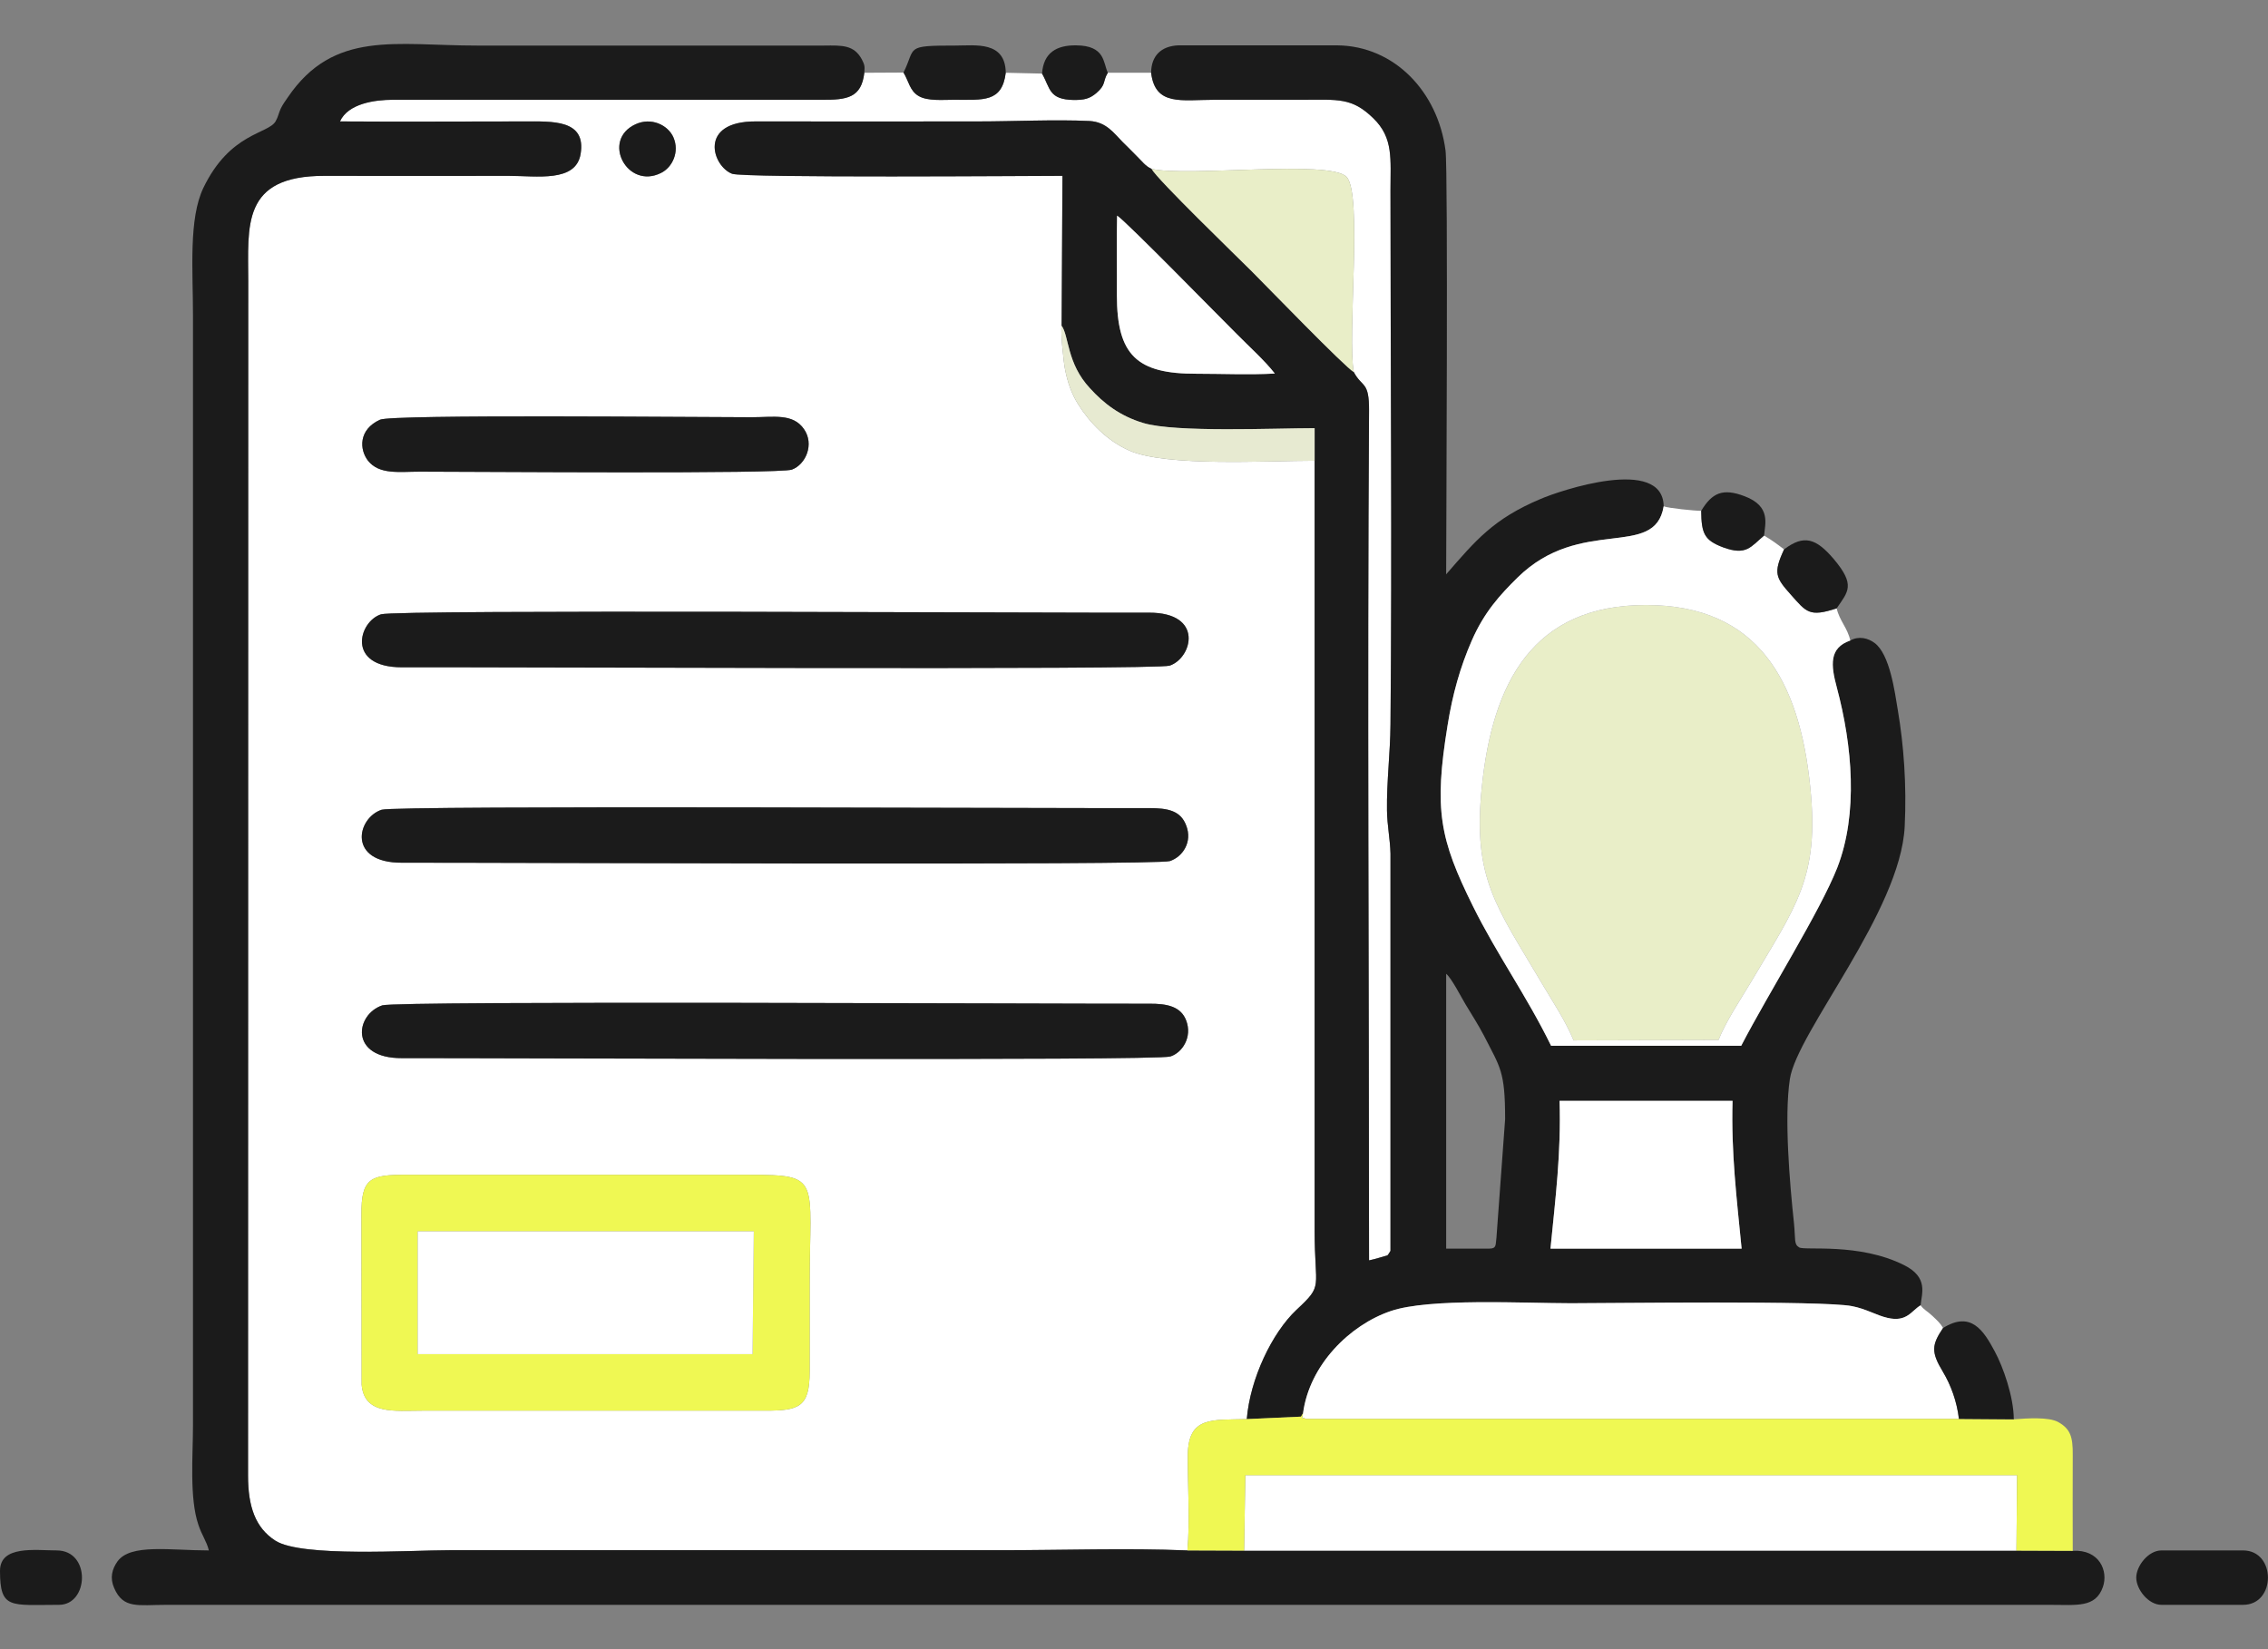
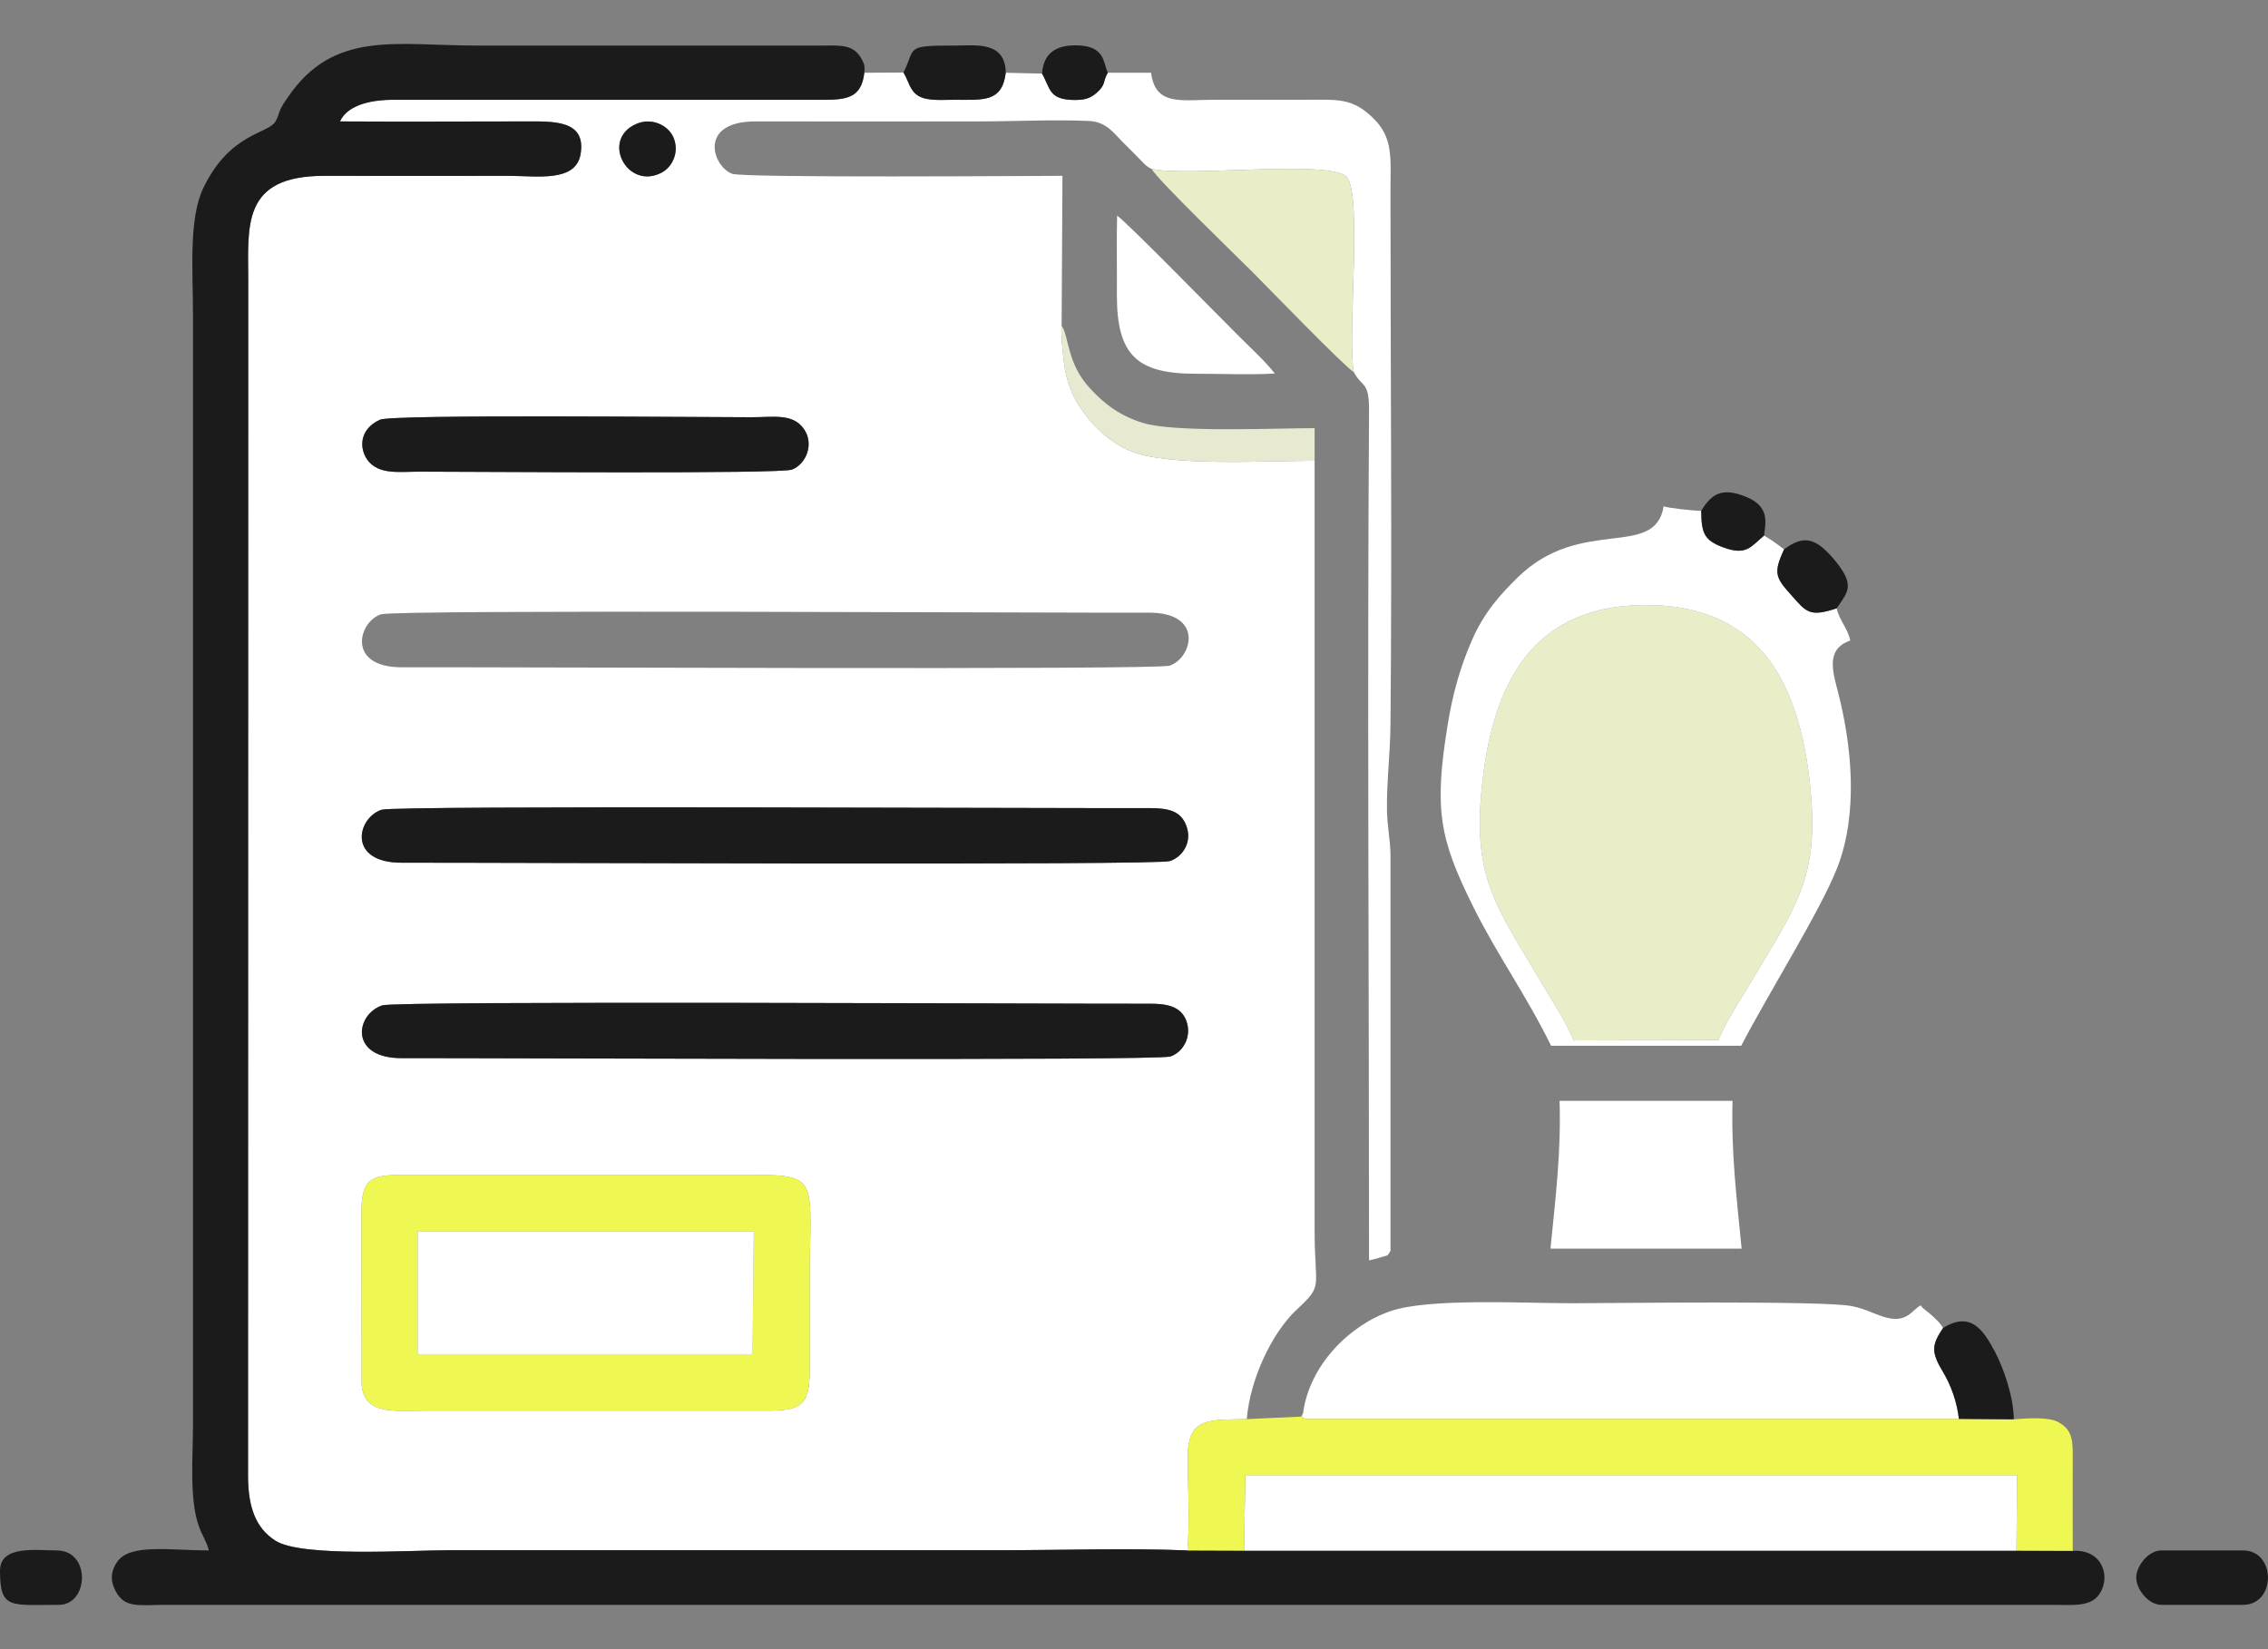
<svg xmlns="http://www.w3.org/2000/svg" xml:space="preserve" width="110px" height="80px" version="1.1" style="shape-rendering:geometricPrecision; text-rendering:geometricPrecision; image-rendering:optimizeQuality; fill-rule:evenodd; clip-rule:evenodd" viewBox="0 0 110 80">
  <rect x="0" y="0" width="110" height="80" fill="#808080" stroke="none" />
  <defs>
    <style type="text/css">
   
    .fil1 {fill:#1B1B1B}
    .fil4 {fill:#E7EAD1}
    .fil2 {fill:#E9EEC8}
    .fil3 {fill:#EFF853}
    .fil0 {fill:white}
   
  </style>
  </defs>
  <g id="Warstwa_x0020_1">
    <g id="_506785128">
      <path class="fil0" d="M17.54 67.17l-0.01 -8.26c-0.01,-1.76 0.43,-1.93 2.18,-1.92l16.63 0c3.53,0 2.93,0.17 2.93,5.34 0,1.39 0,2.79 0,4.18 0,1.75 -0.5,1.92 -2.16,1.92l-16.63 0c-1.36,0 -2.81,0.21 -2.94,-1.26zm1 -18.4c0.66,-0.23 32.83,-0.07 37.18,-0.08 0.88,-0.01 1.55,0.13 1.81,0.81 0.31,0.81 -0.19,1.57 -0.77,1.75 -0.71,0.22 -32.89,0.07 -37.27,0.08 -2.56,0.01 -2.26,-2.12 -0.95,-2.56zm-0.03 -9.49c0.69,-0.22 32.83,-0.06 37.21,-0.08 0.92,0 1.54,0.12 1.81,0.84 0.32,0.81 -0.18,1.53 -0.79,1.73 -0.69,0.22 -32.88,0.07 -37.25,0.08 -2.65,0.01 -2.19,-2.17 -0.98,-2.57zm-0.03 -9.48c0.75,-0.24 32.82,-0.06 37.24,-0.08 2.69,-0.01 2.11,2.2 1.01,2.57 -0.68,0.22 -32.9,0.06 -37.24,0.08 -2.71,0 -2.1,-2.22 -1.01,-2.57zm-0.05 -9.44c0.59,-0.27 15.29,-0.12 18.02,-0.12 1.08,0 2,-0.2 2.54,0.57 0.52,0.74 0.09,1.72 -0.58,1.97 -0.59,0.22 -15.33,0.1 -18.04,0.1 -1,0 -1.97,0.16 -2.52,-0.53 -0.42,-0.54 -0.47,-1.51 0.58,-1.99zm12.39 -14.33c0.77,-0.36 1.58,0.04 1.84,0.63 0.31,0.71 -0.05,1.46 -0.6,1.73 -1.64,0.82 -2.91,-1.59 -1.24,-2.36zm26.77 69.18c0.13,-1.39 0.01,-3.19 0.02,-4.63 0.02,-1.89 1.19,-1.69 2.86,-1.74 0.16,-1.95 1.22,-4.18 2.41,-5.3 1.33,-1.24 0.88,-0.97 0.88,-3.85l0 -37.34c-2.32,0 -7.18,0.3 -8.98,-0.49 -1.08,-0.47 -1.94,-1.37 -2.49,-2.25 -0.3,-0.47 -0.51,-1.05 -0.63,-1.67 -0.08,-0.37 -0.23,-1.89 -0.17,-2.14l0.04 -7.27c-1.31,0 -15.45,0.11 -16.02,-0.1 -0.96,-0.36 -1.67,-2.55 1.15,-2.54 3.6,0.01 7.2,0 10.8,0 1.7,0 3.72,-0.1 5.39,-0.02 0.82,0.05 1.18,0.6 1.6,1.02 0.25,0.24 0.41,0.41 0.66,0.66 0.3,0.29 0.44,0.51 0.74,0.64 1.72,0.41 8.64,-0.46 9.46,0.39 0.79,0.84 0.02,7.75 0.35,9.47 0.41,0.77 0.75,0.42 0.74,1.88 -0.09,13.65 0,27.56 0,41.21 0.17,-0.04 0.39,-0.09 0.54,-0.14 0.46,-0.15 0.3,-0.02 0.5,-0.32l0 -19.27c-0.02,-0.73 -0.16,-1.36 -0.17,-2.09 -0.02,-1.42 0.16,-2.78 0.17,-4.19 0.08,-8.5 0,-17.35 0,-25.88 0,-1.54 0.15,-2.56 -0.83,-3.51 -1.04,-1.02 -1.72,-0.9 -3.41,-0.9 -1.43,0 -2.86,0 -4.29,0 -1.61,0 -2.88,0.32 -3.08,-1.31l-2.1 0c-0.26,0.44 -0.07,0.56 -0.55,0.98 -0.34,0.29 -0.6,0.34 -1.1,0.34 -1.22,-0.02 -1.13,-0.56 -1.54,-1.28l-1.76 -0.04c-0.18,1.45 -1.09,1.31 -2.53,1.31 -0.54,0 -1.26,0.07 -1.69,-0.18 -0.44,-0.25 -0.49,-0.74 -0.74,-1.14l-1.9 0.01c-0.14,1.21 -0.83,1.32 -2.06,1.31l-20.81 0c-0.86,0 -2.17,0.18 -2.56,1.05 2.98,0.02 5.96,0 8.95,0 1.35,0 3,-0.1 2.72,1.58 -0.23,1.39 -2.12,1.06 -3.5,1.06 -2.97,0 -5.94,0.01 -8.91,0 -4.06,-0.01 -3.71,2.43 -3.71,5.13l-0.01 57.92c0,1.51 0.36,2.54 1.33,3.16 1.28,0.81 6.52,0.46 8.44,0.46l26.76 0c2.94,0 6.11,-0.11 9.03,0.01z" />
-       <path class="fil1" d="M75.2 60.57c0.24,-2.45 0.52,-4.64 0.44,-7.17l8.39 0c-0.07,2.54 0.2,4.71 0.44,7.17l-9.27 0zm-2.97 0l-2.09 0 0 -13.33c0.25,0.19 0.73,1.13 0.94,1.48 0.33,0.55 0.6,0.96 0.9,1.53 0.78,1.54 1.02,1.69 1.02,4.04l-0.42 5.74c-0.05,0.35 0.02,0.54 -0.35,0.54zm-10.4 -42.45c-1.2,0.07 -2.58,0.01 -3.8,0.01 -2.89,0.01 -3.86,-0.9 -3.86,-3.81 0.01,-1.28 -0.02,-2.59 0.01,-3.86 0.45,0.29 5.01,4.96 5.81,5.75 0.59,0.6 1.35,1.28 1.84,1.91zm-6 -14.59c0.2,1.63 1.47,1.31 3.08,1.31 1.43,0 2.86,0 4.29,0 1.69,0 2.37,-0.12 3.41,0.9 0.98,0.95 0.83,1.97 0.83,3.51 0,8.53 0.08,17.38 0,25.88 -0.01,1.41 -0.19,2.77 -0.17,4.19 0.01,0.73 0.15,1.36 0.17,2.09l0 19.27c-0.2,0.3 -0.04,0.17 -0.5,0.32 -0.15,0.05 -0.37,0.1 -0.54,0.14 0,-13.65 -0.09,-27.56 0,-41.21 0.01,-1.46 -0.33,-1.11 -0.74,-1.88 -0.46,-0.27 -4.21,-4.15 -4.94,-4.88 -0.72,-0.72 -4.6,-4.47 -4.87,-4.98 -0.3,-0.13 -0.44,-0.35 -0.74,-0.64 -0.25,-0.25 -0.41,-0.42 -0.66,-0.66 -0.42,-0.42 -0.78,-0.97 -1.6,-1.02 -1.67,-0.08 -3.69,0.02 -5.39,0.02 -3.6,0 -7.2,0.01 -10.8,0 -2.82,-0.01 -2.11,2.18 -1.15,2.54 0.57,0.21 14.71,0.1 16.02,0.1l-0.04 7.27c0.36,0.5 0.25,1.83 1.37,3.03 0.67,0.74 1.46,1.35 2.59,1.69 1.55,0.47 6.38,0.25 8.31,0.25l0 1.58 0 37.34c0,2.88 0.45,2.61 -0.88,3.85 -1.19,1.12 -2.25,3.35 -2.41,5.3l2.63 -0.12c0.01,-0.02 0.08,-0.14 0.1,-0.17 0.31,-2.34 2.27,-4.28 4.25,-4.95 1.86,-0.64 6.48,-0.38 8.75,-0.38 1.87,0 12.23,-0.14 13.62,0.14 0.69,0.13 1.19,0.45 1.73,0.57 0.94,0.22 1.16,-0.35 1.6,-0.61 0.05,-0.56 0.4,-1.35 -0.8,-1.95 -2.19,-1.1 -4.82,-0.69 -5.09,-0.86 -0.26,-0.16 -0.17,-0.36 -0.25,-1.17 -0.21,-1.97 -0.48,-5.14 -0.2,-6.99 0.34,-2.29 5.37,-8.13 5.57,-12.26 0.1,-2.02 -0.05,-3.97 -0.33,-5.62 -0.15,-0.91 -0.39,-2.73 -1.13,-3.28 -0.32,-0.24 -0.77,-0.35 -1.18,-0.12 -1.03,0.36 -0.95,1.18 -0.65,2.29 0.75,2.81 1.04,6.1 0.02,8.73 -0.84,2.13 -3.31,6.04 -4.66,8.64l-9.22 0c-1.2,-2.45 -2.62,-4.41 -3.79,-6.77 -1.61,-3.25 -1.9,-4.67 -1.23,-8.78 0.24,-1.5 0.61,-2.82 1.17,-4.1 0.61,-1.4 1.39,-2.24 2.22,-3.06 3.07,-3.02 6.66,-0.86 7.09,-3.46 -0.03,-2.46 -5.06,-0.75 -5.96,-0.36 -2.31,0.97 -3.17,2.03 -4.59,3.66 0,-1.54 0.1,-19.57 -0.03,-20.56 -0.37,-2.84 -2.47,-5.07 -5.25,-5.1l-7.72 0c-0.82,0.04 -1.3,0.5 -1.31,1.33z" />
      <path class="fil1" d="M100.53 75.23l-2.73 -0.01 -37.46 0 -2.75 -0.01c-2.92,-0.12 -6.09,-0.01 -9.03,-0.01l-26.76 0c-1.92,0 -7.16,0.35 -8.44,-0.46 -0.97,-0.62 -1.33,-1.65 -1.33,-3.16l0.01 -57.92c0,-2.7 -0.35,-5.14 3.71,-5.13 2.97,0.01 5.94,0 8.91,0 1.38,0 3.27,0.33 3.5,-1.06 0.28,-1.68 -1.37,-1.58 -2.72,-1.58 -2.99,0 -5.97,0.02 -8.95,0 0.39,-0.87 1.7,-1.05 2.56,-1.05l20.81 0c1.23,0.01 1.92,-0.1 2.06,-1.31 0.03,-0.34 0.01,-0.38 -0.11,-0.63 -0.38,-0.73 -0.97,-0.7 -1.84,-0.69l-16.85 0c-3.92,0 -6.93,-0.77 -9.16,2.51 -0.13,0.19 -0.23,0.32 -0.34,0.54 -0.11,0.23 -0.12,0.39 -0.25,0.62 -0.36,0.63 -2.2,0.54 -3.5,3.22 -0.73,1.51 -0.51,4.02 -0.51,6.21l0 53.84c0,1.45 -0.18,3.51 0.26,4.81 0.17,0.52 0.4,0.8 0.51,1.25 -1.87,0 -3.8,-0.34 -4.43,0.53 -0.27,0.38 -0.38,0.81 -0.16,1.3 0.44,1.02 1.17,0.81 2.5,0.81l91.39 0c1.3,0 2.2,0.15 2.56,-0.86 0.28,-0.79 -0.18,-1.84 -1.46,-1.76z" />
-       <path class="fil2" d="M83.35 50.45c0.34,-0.87 1.07,-1.97 1.55,-2.77 2.21,-3.74 3.35,-5.09 2.9,-9.49 -0.52,-5.16 -2.53,-8.84 -7.97,-8.84 -5.47,0 -7.46,3.74 -7.97,8.92 -0.43,4.39 0.73,5.71 2.95,9.48 0.5,0.85 1.11,1.75 1.51,2.72l7.03 -0.02z" />
+       <path class="fil2" d="M83.35 50.45c0.34,-0.87 1.07,-1.97 1.55,-2.77 2.21,-3.74 3.35,-5.09 2.9,-9.49 -0.52,-5.16 -2.53,-8.84 -7.97,-8.84 -5.47,0 -7.46,3.74 -7.97,8.92 -0.43,4.39 0.73,5.71 2.95,9.48 0.5,0.85 1.11,1.75 1.51,2.72z" />
      <path class="fil0" d="M63.2 68.55c-0.1,0.54 -0.05,0.1 0.11,0.28l31.7 0c-0.1,-0.85 -0.39,-1.64 -0.78,-2.29 -0.58,-0.96 -0.54,-1.3 0.01,-2.12 -0.13,-0.23 -0.29,-0.37 -0.51,-0.58 -0.25,-0.24 -0.41,-0.29 -0.58,-0.52 -0.44,0.26 -0.66,0.83 -1.6,0.61 -0.54,-0.12 -1.04,-0.44 -1.73,-0.57 -1.39,-0.28 -11.75,-0.14 -13.62,-0.14 -2.27,0 -6.89,-0.26 -8.75,0.38 -1.98,0.67 -3.94,2.61 -4.25,4.95z" />
      <path class="fil3" d="M20.26 59.73l16.3 0 -0.06 5.96 -16.24 0 0 -5.96zm-2.72 7.44c0.13,1.47 1.58,1.26 2.94,1.26l16.63 0c1.66,0 2.16,-0.17 2.16,-1.92 0,-1.39 0,-2.79 0,-4.18 0,-5.17 0.6,-5.34 -2.93,-5.34l-16.63 0c-1.75,-0.01 -2.19,0.16 -2.18,1.92l0.01 8.26z" />
      <polygon class="fil0" points="60.34,75.22 97.8,75.22 97.83,71.56 60.4,71.56 " />
      <path class="fil3" d="M60.47 68.84c-1.67,0.05 -2.84,-0.15 -2.86,1.74 -0.01,1.44 0.11,3.24 -0.02,4.63l2.75 0.01 0.06 -3.66 37.43 0 -0.03 3.66 2.73 0.01c0,-1.55 -0.01,-3.1 0,-4.65 0.01,-0.89 -0.12,-1.27 -0.71,-1.6 -0.46,-0.25 -1.49,-0.18 -2.15,-0.13l-2.66 -0.02 -31.7 0c-0.16,-0.18 -0.21,0.26 -0.11,-0.28 -0.02,0.03 -0.09,0.15 -0.1,0.17l-2.63 0.12z" />
      <path class="fil0" d="M83.35 50.45l-7.03 0.02c-0.4,-0.97 -1.01,-1.87 -1.51,-2.72 -2.22,-3.77 -3.38,-5.09 -2.95,-9.48 0.51,-5.18 2.5,-8.92 7.97,-8.92 5.44,0 7.45,3.68 7.97,8.84 0.45,4.4 -0.69,5.75 -2.9,9.49 -0.48,0.8 -1.21,1.9 -1.55,2.77zm6.39 -19.38c-0.13,-0.61 -0.52,-0.95 -0.66,-1.56 -1.33,0.44 -1.47,0.18 -2.21,-0.65 -0.74,-0.83 -0.88,-1.05 -0.34,-2.21 -0.37,-0.28 -0.55,-0.42 -0.97,-0.67 -0.65,0.54 -0.85,0.99 -1.99,0.57 -0.9,-0.34 -1.05,-0.66 -1.06,-1.77 -0.32,0 -1.61,-0.13 -1.82,-0.22 -0.43,2.6 -4.02,0.44 -7.09,3.46 -0.83,0.82 -1.61,1.66 -2.22,3.06 -0.56,1.28 -0.93,2.6 -1.17,4.1 -0.67,4.11 -0.38,5.53 1.23,8.78 1.17,2.36 2.59,4.32 3.79,6.77l9.22 0c1.35,-2.6 3.82,-6.51 4.66,-8.64 1.02,-2.63 0.73,-5.92 -0.02,-8.73 -0.3,-1.11 -0.38,-1.93 0.65,-2.29z" />
-       <path class="fil1" d="M18.48 29.8c-1.09,0.35 -1.7,2.57 1.01,2.57 4.34,-0.02 36.56,0.14 37.24,-0.08 1.1,-0.37 1.68,-2.58 -1.01,-2.57 -4.42,0.02 -36.49,-0.16 -37.24,0.08z" />
      <path class="fil1" d="M18.51 39.28c-1.21,0.4 -1.67,2.58 0.98,2.57 4.37,-0.01 36.56,0.14 37.25,-0.08 0.61,-0.2 1.11,-0.92 0.79,-1.73 -0.27,-0.72 -0.89,-0.84 -1.81,-0.84 -4.38,0.02 -36.52,-0.14 -37.21,0.08z" />
      <path class="fil1" d="M18.54 48.77c-1.31,0.44 -1.61,2.57 0.95,2.56 4.38,-0.01 36.56,0.14 37.27,-0.08 0.58,-0.18 1.08,-0.94 0.77,-1.75 -0.26,-0.68 -0.93,-0.82 -1.81,-0.81 -4.35,0.01 -36.52,-0.15 -37.18,0.08z" />
      <polygon class="fil0" points="20.26,65.69 36.5,65.69 36.56,59.73 20.26,59.73 " />
      <path class="fil0" d="M75.2 60.57l9.27 0c-0.24,-2.46 -0.51,-4.63 -0.44,-7.17l-8.39 0c0.08,2.53 -0.2,4.72 -0.44,7.17z" />
      <path class="fil1" d="M18.43 20.36c-1.05,0.48 -1,1.45 -0.58,1.99 0.55,0.69 1.52,0.53 2.52,0.53 2.71,0 17.45,0.12 18.04,-0.1 0.67,-0.25 1.1,-1.23 0.58,-1.97 -0.54,-0.77 -1.46,-0.57 -2.54,-0.57 -2.73,0 -17.43,-0.15 -18.02,0.12z" />
      <path class="fil2" d="M65.66 18.05c-0.33,-1.72 0.44,-8.63 -0.35,-9.47 -0.82,-0.85 -7.74,0.02 -9.46,-0.39 0.27,0.51 4.15,4.26 4.87,4.98 0.73,0.73 4.48,4.61 4.94,4.88z" />
      <path class="fil0" d="M61.83 18.12c-0.49,-0.63 -1.25,-1.31 -1.84,-1.91 -0.8,-0.79 -5.36,-5.46 -5.81,-5.75 -0.03,1.27 0,2.58 -0.01,3.86 0,2.91 0.97,3.82 3.86,3.81 1.22,0 2.6,0.06 3.8,-0.01z" />
      <path class="fil4" d="M63.76 22.35l0 -1.58c-1.93,0 -6.76,0.22 -8.31,-0.25 -1.13,-0.34 -1.92,-0.95 -2.59,-1.69 -1.12,-1.2 -1.01,-2.53 -1.37,-3.03 -0.06,0.25 0.09,1.77 0.17,2.14 0.12,0.62 0.33,1.2 0.63,1.67 0.55,0.88 1.41,1.78 2.49,2.25 1.8,0.79 6.66,0.49 8.98,0.49z" />
      <path class="fil1" d="M103.61 76.53c0,0.57 0.59,1.32 1.22,1.32l3.96 0c1.61,0 1.61,-2.64 0,-2.64l-3.96 0c-0.63,0 -1.22,0.75 -1.22,1.32z" />
      <path class="fil1" d="M94.24 64.42c-0.55,0.82 -0.59,1.16 -0.01,2.12 0.39,0.65 0.68,1.44 0.78,2.29l2.66 0.02c0,-1.09 -0.52,-2.55 -0.92,-3.29 -0.55,-1.03 -1.16,-1.98 -2.51,-1.14z" />
      <path class="fil1" d="M43.82 3.52c0.25,0.4 0.3,0.89 0.74,1.14 0.43,0.25 1.15,0.18 1.69,0.18 1.44,0 2.35,0.14 2.53,-1.31 -0.02,-1.55 -1.47,-1.32 -2.42,-1.32 -2.52,0 -1.92,0.07 -2.54,1.31z" />
      <path class="fil1" d="M0 76.2c0,1.88 0.51,1.65 2.86,1.65 1.45,0 1.56,-2.64 -0.11,-2.64 -1.03,0 -2.75,-0.26 -2.75,0.99z" />
      <path class="fil1" d="M86.53 26.65c-0.54,1.16 -0.4,1.38 0.34,2.21 0.74,0.83 0.88,1.09 2.21,0.65 0.55,-0.81 0.93,-1.12 -0.14,-2.39 -0.86,-1.01 -1.45,-1.2 -2.41,-0.47z" />
      <path class="fil1" d="M82.51 24.78c0.01,1.11 0.16,1.43 1.06,1.77 1.14,0.42 1.34,-0.03 1.99,-0.57 0.04,-0.54 0.36,-1.42 -0.95,-1.91 -1.05,-0.4 -1.57,-0.17 -2.1,0.71z" />
      <path class="fil1" d="M50.54 3.57c0.41,0.72 0.32,1.26 1.54,1.28 0.5,0 0.76,-0.05 1.1,-0.34 0.48,-0.42 0.29,-0.54 0.55,-0.98 -0.23,-0.49 -0.12,-1.32 -1.54,-1.33 -0.94,-0.01 -1.58,0.35 -1.65,1.37z" />
      <path class="fil1" d="M30.82 6.03c-1.67,0.77 -0.4,3.18 1.24,2.36 0.55,-0.27 0.91,-1.02 0.6,-1.73 -0.26,-0.59 -1.07,-0.99 -1.84,-0.63z" />
    </g>
  </g>
</svg>